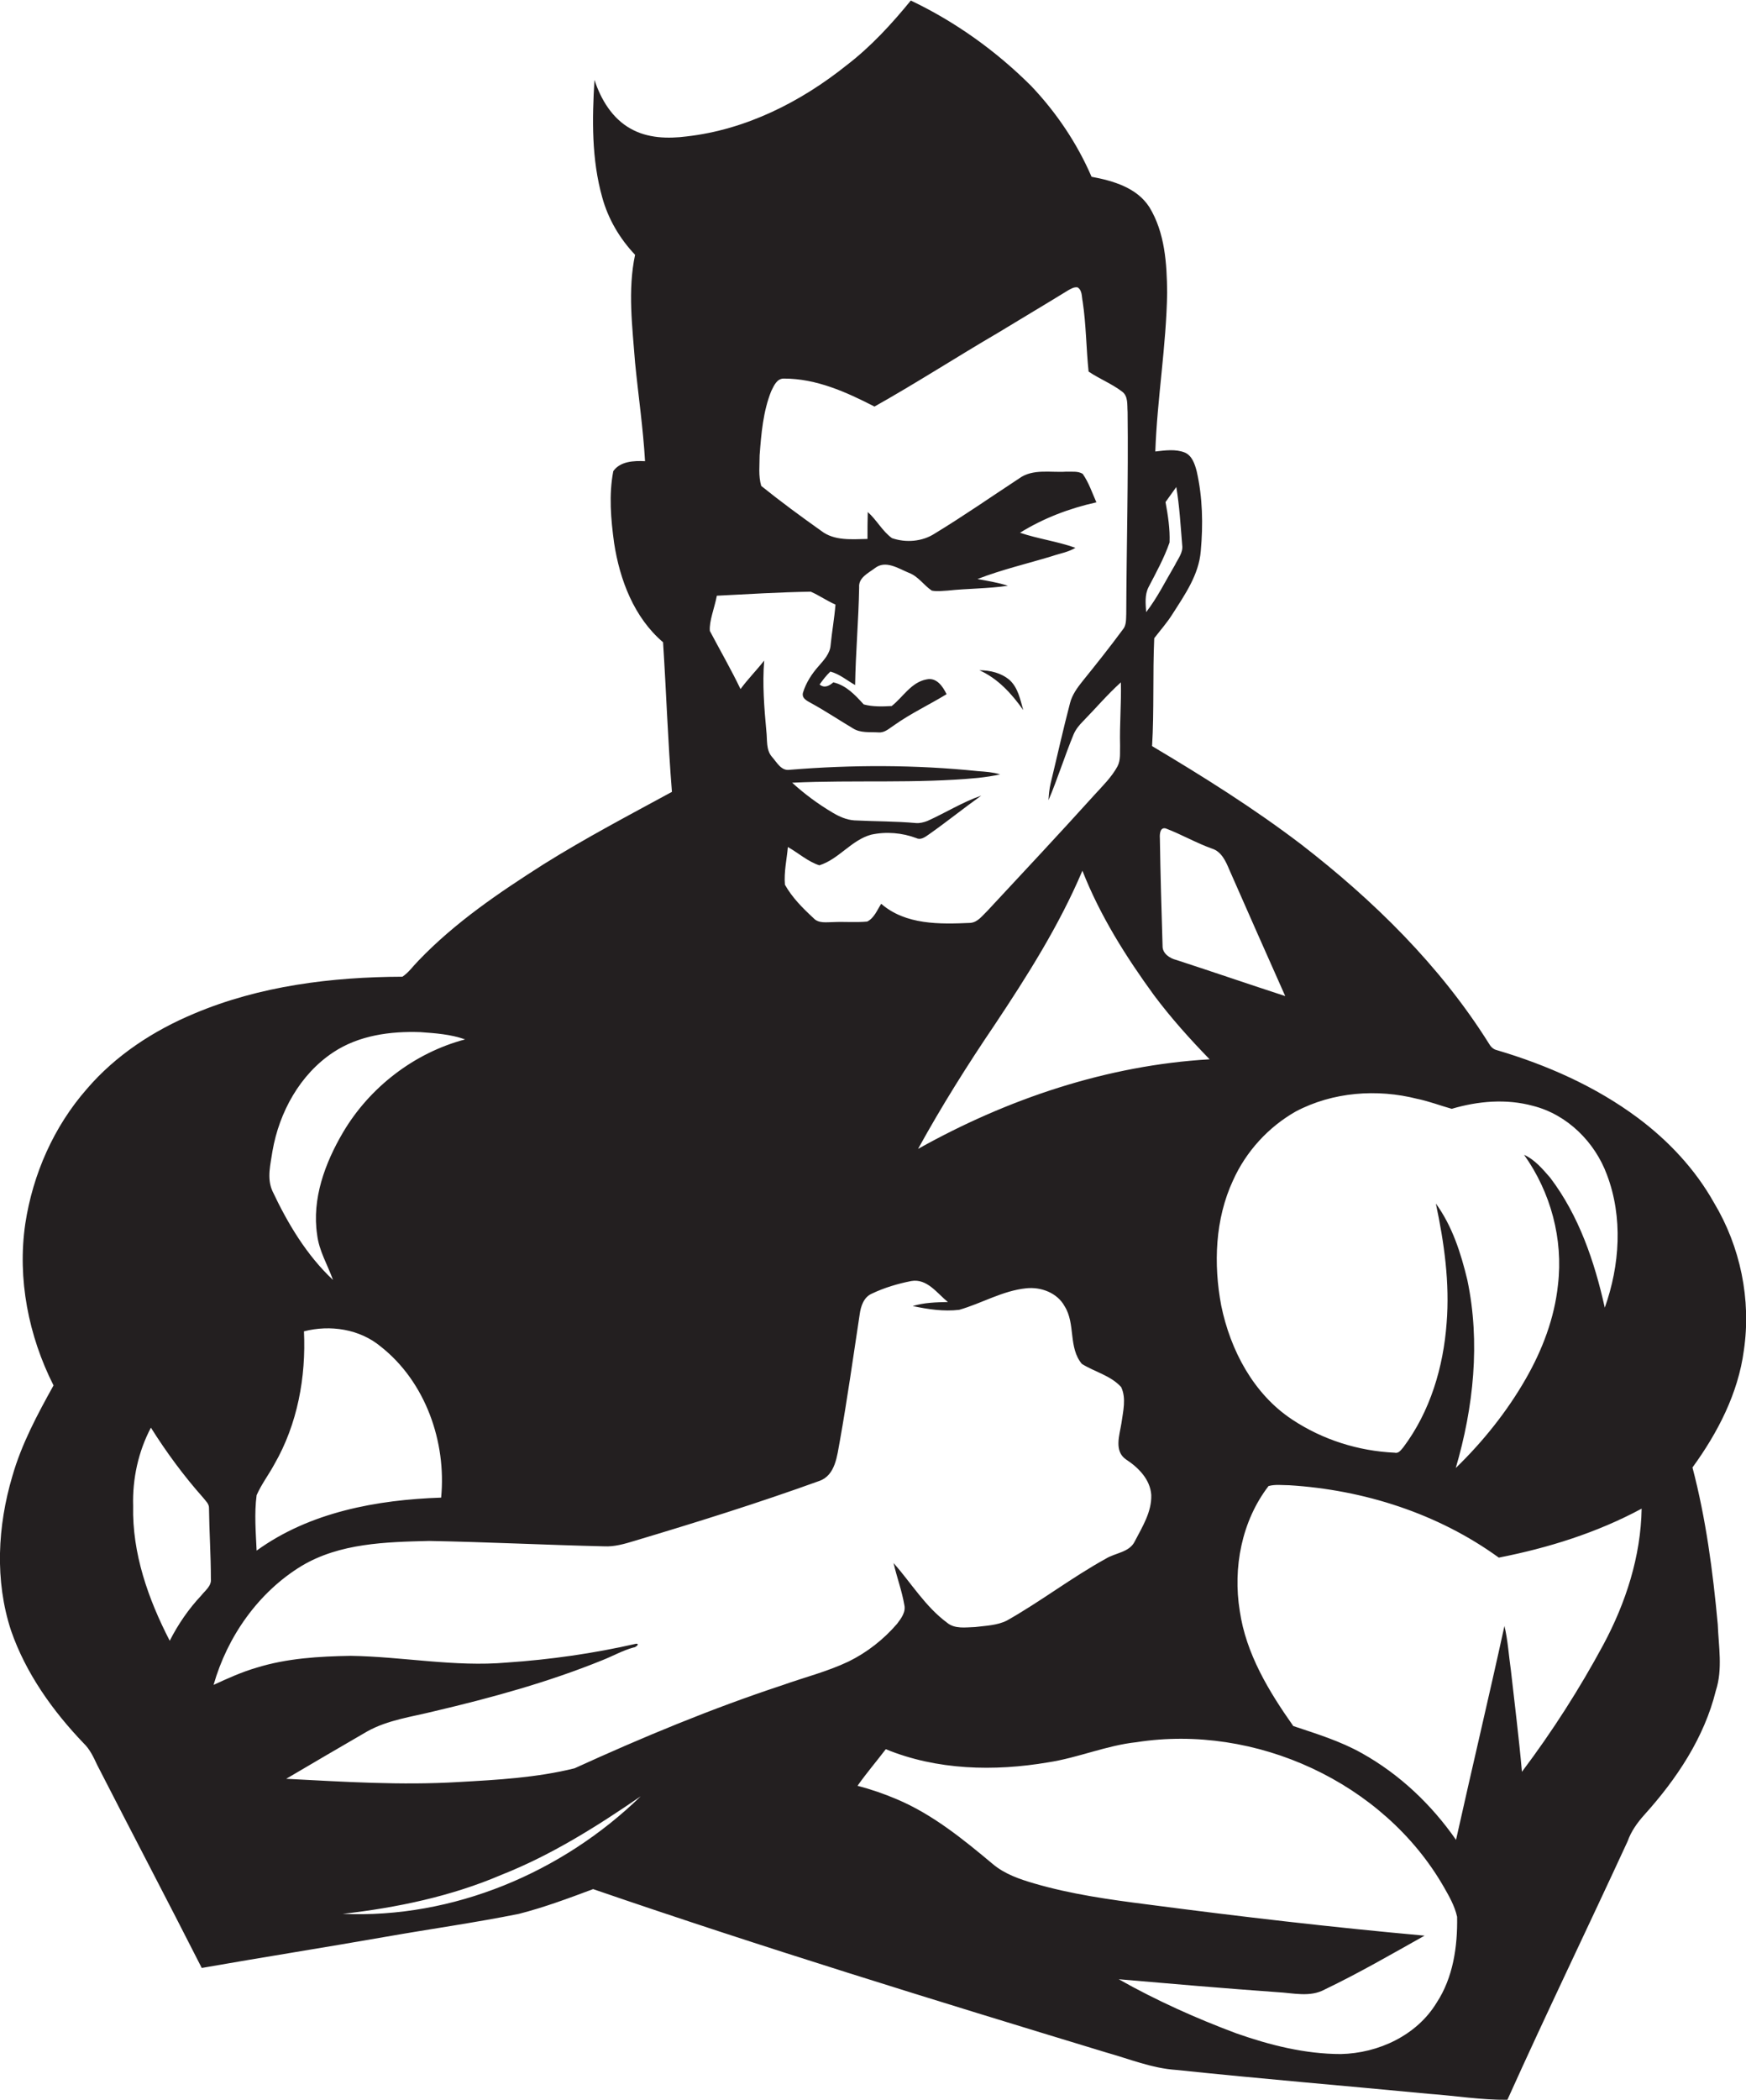
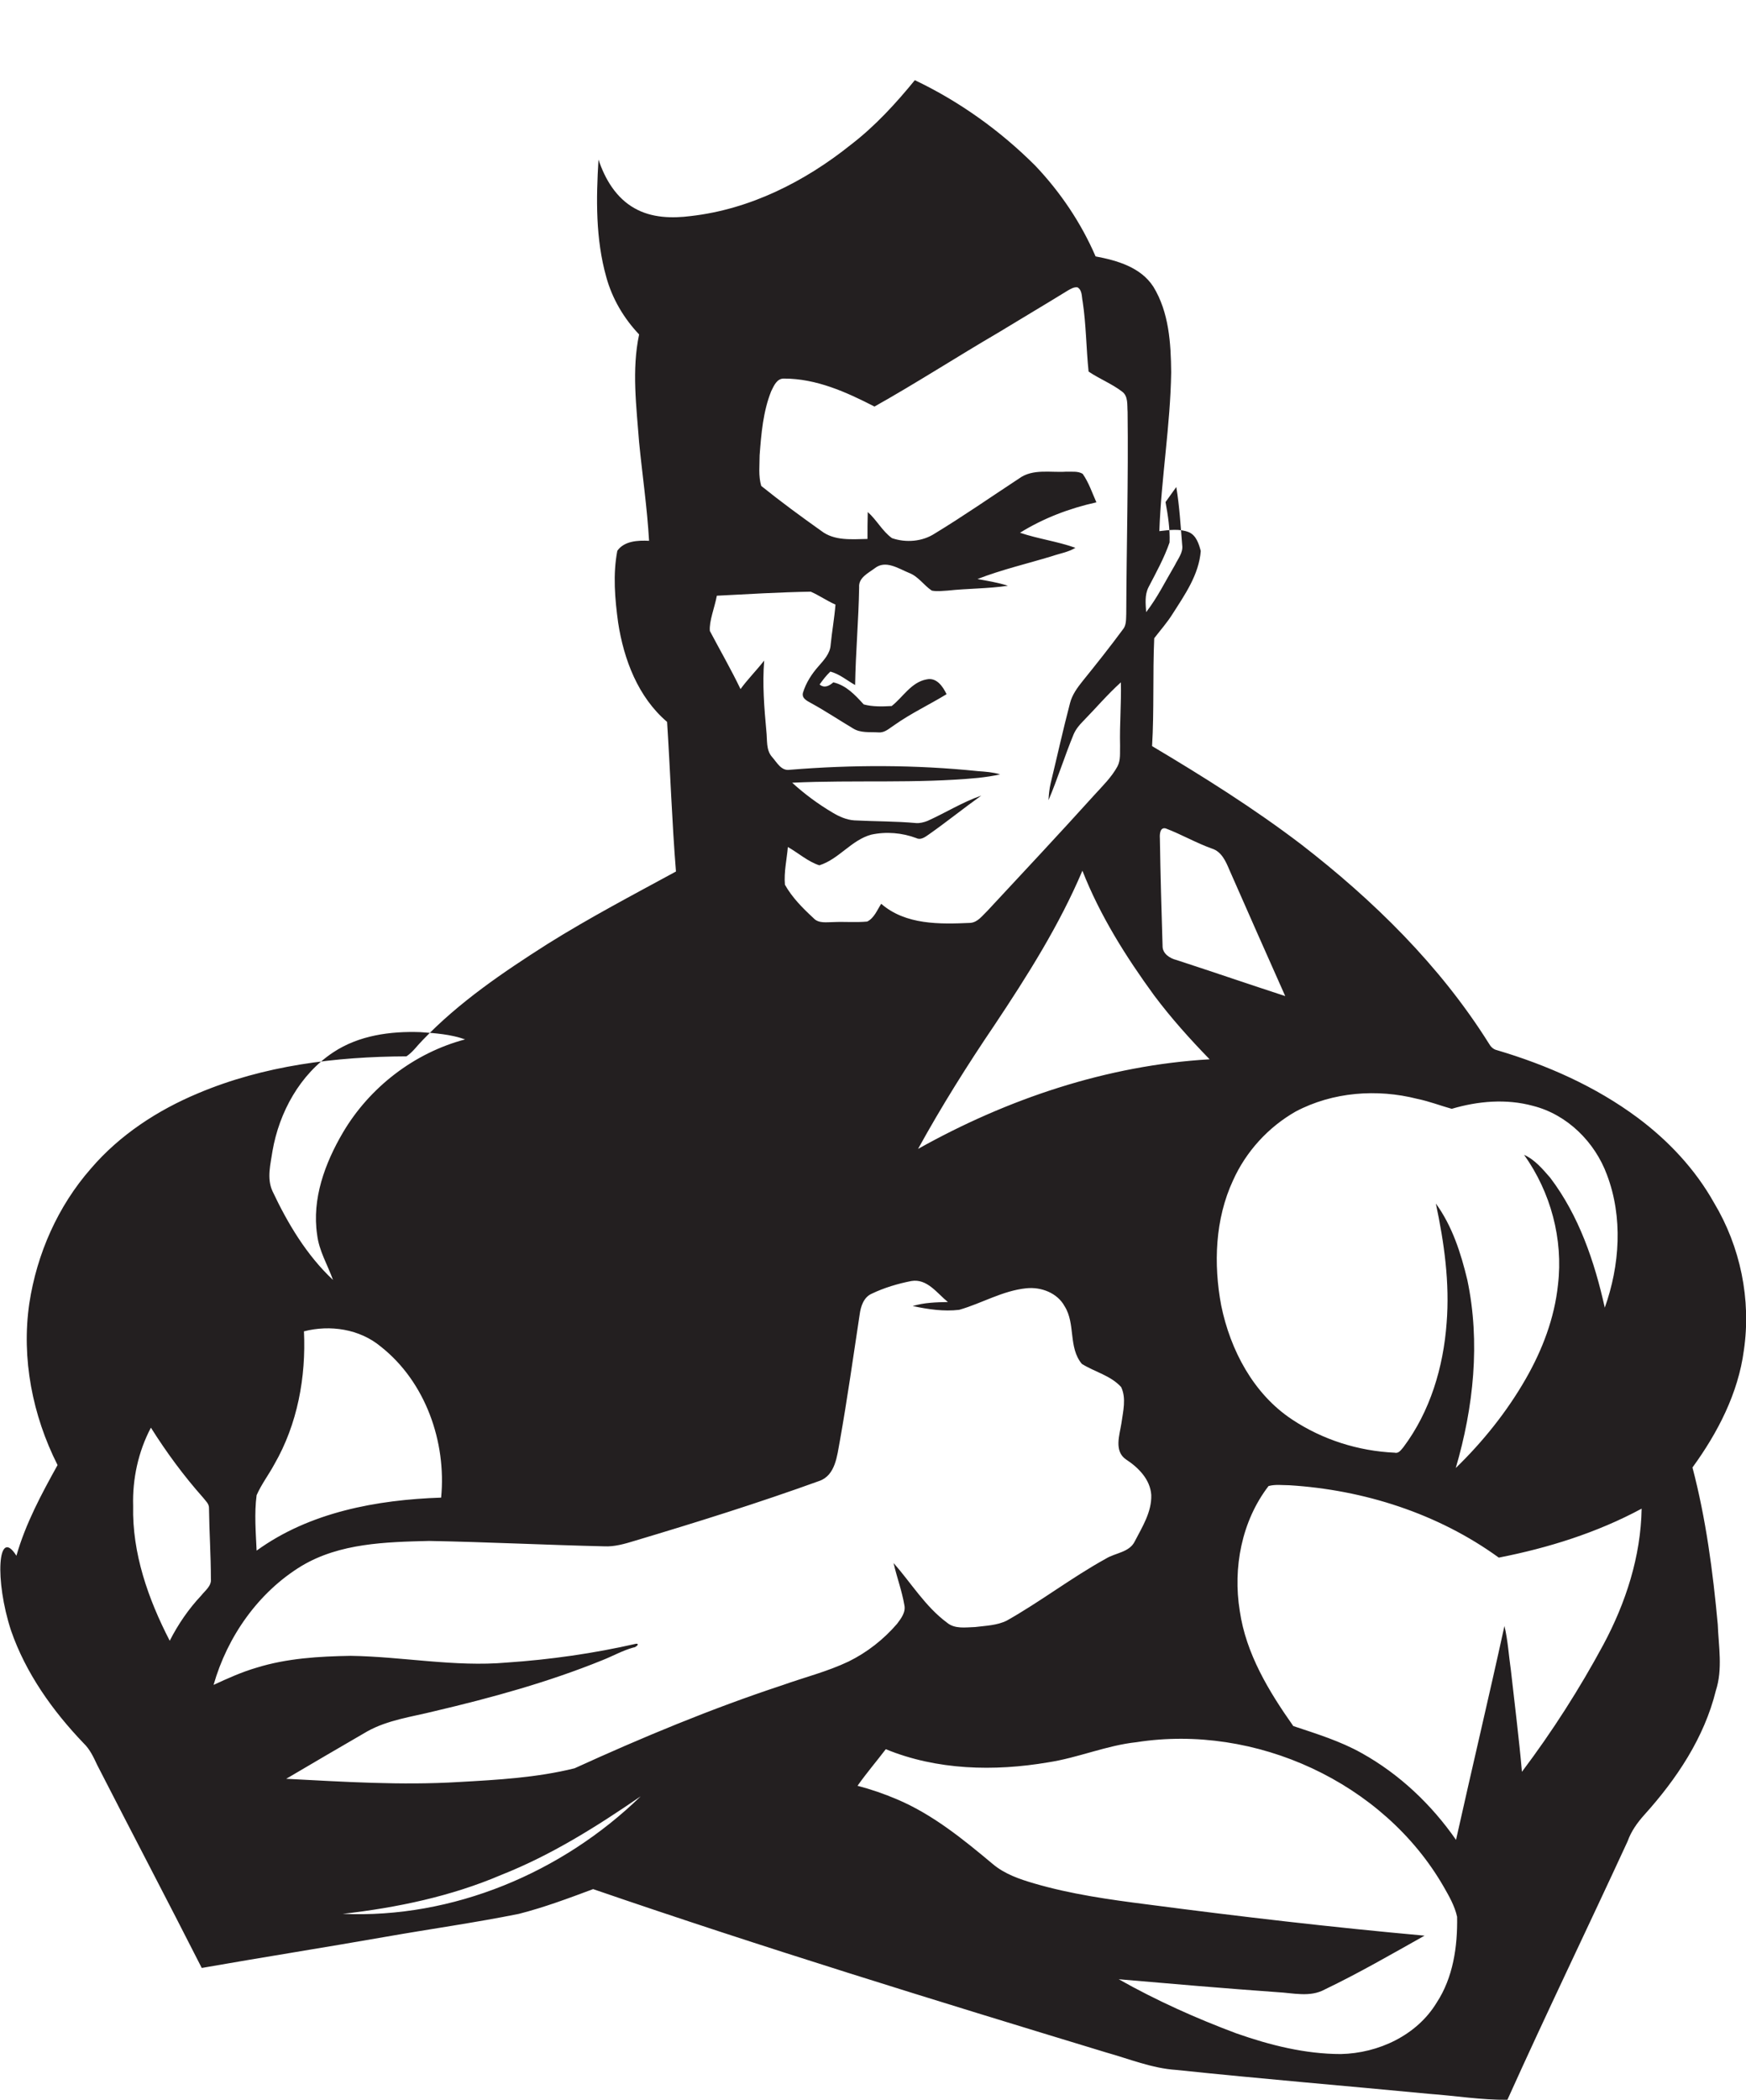
<svg xmlns="http://www.w3.org/2000/svg" version="1.1" id="Layer_1" x="0px" y="0px" viewBox="0 0 649.1 780.4" enable-background="new 0 0 649.1 780.4" xml:space="preserve">
  <g>
-     <path fill="#231F20" d="M637.2,447c-7-12.5-17-23.1-28.4-31.6c-15.6-11.6-33.7-19.6-52.3-25.1c-1.4-0.3-2.4-1.4-3-2.5   c-18.2-29-42.9-53.2-69.8-74c-17.6-13.4-36.4-25.2-55.4-36.5c0.8-13.3,0.2-26.7,0.8-40.1c2.3-3,4.8-5.8,6.8-9   c4.6-7.2,9.8-14.6,10.5-23.4c0.9-9.9,0.7-19.9-1.5-29.6c-0.7-2.7-1.7-5.8-4.4-7c-3.5-1.4-7.4-0.8-11-0.4c0.7-19.7,4.1-39.3,4.4-59   c-0.1-10.8-0.8-22.3-6.6-31.8c-4.7-7.3-13.5-9.8-21.5-11.3c-5.4-12.5-13.1-23.9-22.4-33.7c-13-13-28.2-23.9-44.8-31.8   c-7.1,8.7-14.8,17.1-23.8,24c-17.1,13.7-37.5,24-59.5,26.5c-7,0.9-14.6,0.7-20.9-2.9c-6.8-3.8-11-10.8-13.4-18.1   c-0.9,14.6-1.1,29.5,2.9,43.7c2.2,8,6.5,15.3,12.2,21.3c-2.8,13.2-1,26.8,0,40.1c1.2,12.2,3,24.4,3.7,36.6c-4.1-0.2-9.2,0-11.8,3.7   c-1.7,8.8-0.9,17.9,0.3,26.7c2.1,13.7,7.4,27.7,18.2,36.9c1.2,18.5,1.8,37.1,3.3,55.6c-16,8.7-32.2,17.2-47.7,26.9   c-16.5,10.5-32.9,21.6-46.5,35.8c-2,2-3.6,4.4-6,6c-26.3,0.1-53,3.4-77.4,13.7c-15.1,6.3-29.2,15.5-39.9,28   c-12.3,14-20.1,31.7-22.9,50.1c-3,20.5,1.2,41.7,10.5,60.1c-6,10.8-11.9,21.8-15.3,33.7C-0.9,567.1-2,587.4,4.1,606   c5.5,15.9,15.5,29.9,27,41.9c2.3,2.2,3.7,5.2,5,8c12.9,25.2,26.1,50.3,38.9,75.5c22.8-4,45.7-7.6,68.5-11.6   c16.5-2.9,33-5.2,49.4-8.5c9.4-2.4,18.5-5.8,27.6-9.2c63.1,21.7,126.9,41.3,190.7,60.7c8.6,2.4,17,5.9,26.1,6.5   c31.4,3.3,62.8,5.9,94.1,8.9c9.7,0.7,19.3,2.3,29,2.2c14.5-32.2,29.9-64,44.7-96.1c1.3-3.7,3.6-6.9,6.2-9.8   c12-13.3,22.3-28.7,26.6-46.2c2.6-8,1-16.5,0.7-24.6c-1.8-19.6-4.4-39.3-9.4-58.3c9.4-12.9,17-27.6,19.1-43.5   C651.1,483,647,463.3,637.2,447z M526.9,408.4c4.4,0.9,8.5,2.5,12.8,3.7c9.8-2.9,20.3-3.8,30.2-1.1c12.7,3.2,23,13.4,27.5,25.6   c6,15.8,4.8,33.7-0.8,49.4c-3.8-17.1-9.6-34.2-20.3-48.3c-2.8-3.2-5.7-6.7-9.7-8.5c9.9,13.9,14.6,31.3,12.6,48.3   c-1.3,12.4-5.8,24.2-12,35c-7,12.2-15.9,23.3-26,33.1c6.6-22.5,9.2-46.7,4.3-69.9c-2.4-10-5.6-20-11.7-28.4   c3.1,14.6,5.2,29.5,4,44.4c-1.2,16.4-6.1,32.9-16.1,46.2c-0.8,0.9-1.7,2.4-3.2,2c-13.5-0.6-26.8-4.8-38.1-12.3   c-14.4-9.5-23-25.8-26.4-42.4c-2.9-15.4-2.3-32.1,4.4-46.5c4.8-10.7,13.1-19.8,23.3-25.6C495.5,405.8,512,404.6,526.9,408.4z    M433.4,307.9c5.8,2.2,11.3,5.4,17.2,7.5c3.5,1.1,5.1,4.7,6.4,7.8c6.9,15.7,13.8,31.3,20.8,47c-13.5-4.4-26.9-9-40.4-13.4   c-2.5-0.6-5.3-2.4-5.2-5.3c-0.4-13.3-0.8-26.6-1-40C431.1,310.2,431.2,307.3,433.4,307.9z M427,218.2c2.8-5.4,5.8-10.8,7.8-16.6   c0.2-5-0.6-10.1-1.5-15c1.3-1.9,2.7-3.7,4-5.6c1.2,7.1,1.6,14.4,2.2,21.6c0.4,2.8-1.6,5.1-2.7,7.4c-3.5,5.9-6.5,12.1-10.7,17.5   C425.9,224.4,425.5,221.1,427,218.2z M429.1,370c6.3,8.4,13.3,16.2,20.6,23.7c-38.1,2.2-75.2,14.7-108.4,33.3   c8.7-15.8,18.3-31.1,28.4-46c12.2-18.3,24.1-37.1,32.7-57.4C409,340.4,418.6,355.6,429.1,370z M266.5,221.4   c11.6-0.6,23.3-1.3,34.9-1.5c3.2,1.4,6,3.4,9.2,4.8c-0.4,5-1.3,10-1.8,15c-0.2,3.2-2.5,5.6-4.4,7.8c-2.6,2.9-4.8,6.3-5.9,10   c-0.5,2.1,1.6,3,3,3.8c5.3,2.9,10.4,6.3,15.6,9.4c2.8,1.8,6.3,1.3,9.5,1.5c2.4,0.2,4.1-1.6,6-2.8c6.1-4.3,12.9-7.5,19.3-11.4   c-1.4-2.9-3.7-6.3-7.4-5.5c-5.7,1-8.8,6.6-13,9.9c-3.5,0.2-7.1,0.3-10.4-0.6c-3.2-3.5-6.5-7.1-11.3-8.2c-1.5,1.3-3.3,2.3-5.1,0.8   c1.2-1.7,2.5-3.4,4-4.8c3.4,0.9,6.2,3.3,9.2,5c0.2-12.1,1.3-24.2,1.5-36.3c-0.3-3.6,3.4-5.3,5.8-7.1c4-3.2,8.8,0.1,12.7,1.7   c3.5,1.3,5.5,4.6,8.5,6.6c2,0.4,4,0.1,5.9,0c7.4-0.8,15-0.7,22.4-1.8c-3.7-1.2-7.5-1.8-11.3-2.5c9-3.5,18.5-5.7,27.7-8.5   c2.9-1,6.1-1.5,8.7-3.1c-6.7-2.4-13.8-3.3-20.6-5.6c8.7-5.4,18.4-9.1,28.4-11.3c-1.6-3.6-2.8-7.3-5.1-10.6   c-1.8-1.1-4.1-0.7-6.1-0.8c-5.8,0.4-12.4-1.2-17.5,2.5c-10.5,6.9-20.7,14-31.4,20.5c-4.6,3-10.7,3.5-15.9,1.7   c-3.6-2.6-5.7-6.8-9-9.7c-0.1,3.3-0.1,6.7-0.1,10c-5.8,0.1-12.3,0.8-17.2-3c-7.6-5.4-15.1-10.9-22.3-16.7   c-1.1-3.7-0.6-7.6-0.6-11.4c0.6-8,1.3-16.3,4.3-23.8c1-2,2.1-4.8,4.8-4.7c12,0,23.1,5,33.6,10.4c15.5-8.7,30.5-18.4,45.9-27.4   c8.7-5.3,17.5-10.5,26.1-15.8c1.1-0.6,2.2-1.3,3.5-1.1c1.8,1.1,1.5,3.5,1.9,5.3c1.3,8.6,1.3,17.4,2.2,26c4,2.7,8.6,4.5,12.4,7.4   c2.4,1.7,1.9,5,2.1,7.6c0.3,25-0.4,50-0.5,75c-0.1,2,0.1,4.3-1.3,5.9c-4.8,6.5-9.8,12.8-14.9,19.1c-2,2.5-3.9,5.1-4.7,8.2   c-2.6,9.9-4.8,19.9-7.2,29.8c-0.5,2.1-0.7,4.2-0.8,6.3c3.4-8,6-16.4,9.3-24.4c0.8-1.9,2.1-3.5,3.5-4.9c4.7-4.8,9.1-10,14.1-14.5   c0.2,7.9-0.5,15.7-0.3,23.5c-0.1,2.6,0.3,5.4-1,7.8c-2.2,4-5.5,7.2-8.5,10.5c-13.1,14.5-26.5,28.8-39.8,43.1   c-1.9,1.8-3.6,4.3-6.4,4.5c-11.3,0.5-24,0.8-33.1-7.1c-1.5,2.3-2.6,5.3-5.2,6.6c-4.2,0.4-8.4,0-12.6,0.2c-2.5,0-5.5,0.6-7.4-1.5   c-4-3.7-7.9-7.6-10.6-12.4c-0.4-4.7,0.7-9.4,1.1-14c3.9,2.2,7.4,5.4,11.7,6.8c7.3-2.3,11.9-9.4,19.3-11.4   c5.6-1.2,11.5-0.7,16.8,1.3c1.6,0.8,3.2-0.4,4.5-1.3c6.7-4.7,13-9.8,19.6-14.5c-7,2.4-13.3,6.4-20,9.4c-1.3,0.5-2.8,0.9-4.2,0.8   c-7.6-0.7-15.3-0.6-23-1c-2.9-0.2-5.6-1.4-8.1-2.9c-5.4-3.2-10.4-6.9-15-11.1c23.1-1.1,46.2,0.4,69.2-1.8c2.7-0.3,5.5-0.7,8.1-1.3   c-2.6-0.8-5.4-1-8.2-1.2c-23.3-2.4-46.8-2.4-70-0.5c-3.2,0.5-4.8-2.8-6.6-4.8c-2.3-2.6-1.7-6.4-2.1-9.6c-0.8-8.7-1.5-17.5-0.8-26.2   c-2.8,3.6-6.1,6.9-8.8,10.6c-3.5-7.3-7.6-14.4-11.4-21.6C263.6,230.8,265.6,226.1,266.5,221.4z M101.3,427.8   c2.5-14.4,10.2-28.5,22.6-36.7c9.5-6.3,21.2-7.9,32.4-7.5c5.6,0.4,11.3,0.8,16.6,2.7c-18.9,5-35.5,17.8-45.4,34.6   c-6.7,11.4-11.6,24.7-9.6,38c0.7,6,3.9,11.2,5.9,16.8c-9.8-9.2-16.8-20.9-22.5-33C99.1,437.9,100.6,432.6,101.3,427.8z M95.4,555.7   c1.8-4.1,4.5-7.6,6.6-11.5c8.6-14.9,11.8-32.4,11-49.4c9.7-2.5,20.7-0.9,28.6,5.7c16.6,13.1,24.4,35.4,22.4,56.1   c-23.9,0.8-48.9,5.4-68.6,19.7C95.1,569.5,94.5,562.5,95.4,555.7z M74.8,593c-4.7,5-8.6,10.7-11.7,16.8c-8-15.5-14-32.5-13.6-50.1   c-0.3-10,1.9-20.2,6.6-29.1c5.8,9.2,12.2,17.9,19.4,26c0.9,1.2,2.3,2.3,2.2,4c0.1,8.7,0.7,17.4,0.7,26.2   C78.7,589.4,76.3,591.1,74.8,593z M127.4,711.3c20.2-2.3,40.3-6.5,59-14.5c18.5-7.3,35.5-18,51.8-29.2   C209,696,168.4,713.1,127.4,711.3z M290.9,626.3c-26.4,8.7-52.1,19.4-77.3,30.9c-14.1,3.5-28.7,4.3-43.1,5.1   c-21.4,1.3-42.8-0.1-64.1-1.2c10-5.9,20.1-11.8,30.1-17.6c7.7-4.3,16.5-5.4,24.9-7.5c21.3-5,42.4-10.8,62.6-19   c3.8-1.5,7.5-3.6,11.5-4.7c0.6,0.1,2.6-1.4,1-1.4c-15.8,3.6-31.9,5.9-48.1,7c-19.4,1.7-38.6-2.2-58-2.5c-11.8,0.2-23.7,0.9-35,4.4   c-5.5,1.6-10.8,4-16,6.4c5.1-17.9,16.6-34.4,32.7-44.2c14.2-8.5,31.3-8.9,47.4-9.3c21.7,0.4,43.4,1.5,65.1,2   c3.8,0.2,7.6-0.9,11.2-2c23.1-6.9,46.1-14.1,68.8-22.3c6-2.1,6.6-9.4,7.6-14.7c2.8-15.7,5-31.4,7.4-47.2c0.4-3,1.5-6.4,4.5-7.7   c4.6-2.2,9.6-3.7,14.7-4.7c5.9-1,9.6,4.6,13.6,7.8c-4.4,0.1-8.8,0.2-13.1,1.5c5.7,1.2,11.6,2.1,17.3,1.4c8.4-2.4,16.1-7.1,24.9-8   c5.5-0.6,11.6,1.7,14.3,6.7c4.1,6.5,1.3,15.3,6.4,21.4c4.8,3,10.7,4.3,14.6,8.6c2,4.2,0.7,9.1,0.1,13.5c-0.7,4.4-2.8,10.3,1.7,13.4   c4.6,3,9,7.4,9.4,13.2c0.2,6.3-3.3,11.8-6.1,17.2c-2,4.2-7.3,4.3-10.8,6.5c-12.7,7-24.2,15.9-36.8,23c-3.6,1.8-7.8,1.9-11.8,2.4   c-3.5,0.1-7.5,0.8-10.4-1.6c-8.1-6-13.3-14.7-19.9-22.2c1.2,5.3,3.1,10.3,4,15.6c0.6,2.7-1.2,5-2.7,7c-5,5.8-11.1,10.6-18,14   C307.5,621.3,299,623.4,290.9,626.3z M534.1,744.3c-7.4,12.2-21.7,18.8-35.6,19.1c-13.3,0-26.4-3.3-38.9-7.7   c-15-5.6-29.7-12.2-43.7-20.1c19.7,1.7,39.3,3.4,59,4.8c5.9,0.3,12.1,2,17.6-1c12.7-6.1,24.8-13.1,37.1-20   c-34.4-3.1-68.7-7.1-103-11.6c-14.2-1.8-28.4-3.8-42.1-7.8c-5.5-1.6-11-3.5-15.4-7.2c-11-9.2-22.4-18.5-35.7-24.1   c-4.7-2-9.6-3.7-14.6-5c3.3-4.7,7-9,10.5-13.6c19,7.8,40.3,8.3,60.3,4.9c11.2-1.7,21.7-6.3,32.9-7.5c44.1-6.9,91.8,14.8,114.2,53.7   c2,3.5,4.1,7.1,5,11.2C541.9,723.5,540.2,735,534.1,744.3z M596.1,611.2c-8.9,16.5-19,32.3-30.3,47.3c-1.1-12.6-2.7-25.1-4.1-37.7   c-0.8-5.5-1.1-11-2.4-16.5c-5.8,26.5-12.1,53-18,79.5c-9.1-13.1-21-24.4-35-32.2c-8-4.5-16.8-7.2-25.5-10.1   c-9.1-12.9-17.6-26.9-19.9-42.8c-2.6-16,0.7-33.4,10.7-46.4c2.5-0.7,5.2-0.3,7.7-0.3c27.7,1.7,55.3,10.5,77.9,26.9   c18.4-3.6,36.6-9.3,53.1-18.2C610,578.5,604.4,595.7,596.1,611.2z" />
-     <path fill="#231F20" d="M380.4,263.9c-1.1-3.9-1.9-8.2-5-11.1c-3.1-2.7-7.3-3.7-11.3-3.7C371,252.2,376.1,257.8,380.4,263.9z" />
+     <path fill="#231F20" d="M637.2,447c-7-12.5-17-23.1-28.4-31.6c-15.6-11.6-33.7-19.6-52.3-25.1c-1.4-0.3-2.4-1.4-3-2.5   c-18.2-29-42.9-53.2-69.8-74c-17.6-13.4-36.4-25.2-55.4-36.5c0.8-13.3,0.2-26.7,0.8-40.1c2.3-3,4.8-5.8,6.8-9   c4.6-7.2,9.8-14.6,10.5-23.4c-0.7-2.7-1.7-5.8-4.4-7c-3.5-1.4-7.4-0.8-11-0.4c0.7-19.7,4.1-39.3,4.4-59   c-0.1-10.8-0.8-22.3-6.6-31.8c-4.7-7.3-13.5-9.8-21.5-11.3c-5.4-12.5-13.1-23.9-22.4-33.7c-13-13-28.2-23.9-44.8-31.8   c-7.1,8.7-14.8,17.1-23.8,24c-17.1,13.7-37.5,24-59.5,26.5c-7,0.9-14.6,0.7-20.9-2.9c-6.8-3.8-11-10.8-13.4-18.1   c-0.9,14.6-1.1,29.5,2.9,43.7c2.2,8,6.5,15.3,12.2,21.3c-2.8,13.2-1,26.8,0,40.1c1.2,12.2,3,24.4,3.7,36.6c-4.1-0.2-9.2,0-11.8,3.7   c-1.7,8.8-0.9,17.9,0.3,26.7c2.1,13.7,7.4,27.7,18.2,36.9c1.2,18.5,1.8,37.1,3.3,55.6c-16,8.7-32.2,17.2-47.7,26.9   c-16.5,10.5-32.9,21.6-46.5,35.8c-2,2-3.6,4.4-6,6c-26.3,0.1-53,3.4-77.4,13.7c-15.1,6.3-29.2,15.5-39.9,28   c-12.3,14-20.1,31.7-22.9,50.1c-3,20.5,1.2,41.7,10.5,60.1c-6,10.8-11.9,21.8-15.3,33.7C-0.9,567.1-2,587.4,4.1,606   c5.5,15.9,15.5,29.9,27,41.9c2.3,2.2,3.7,5.2,5,8c12.9,25.2,26.1,50.3,38.9,75.5c22.8-4,45.7-7.6,68.5-11.6   c16.5-2.9,33-5.2,49.4-8.5c9.4-2.4,18.5-5.8,27.6-9.2c63.1,21.7,126.9,41.3,190.7,60.7c8.6,2.4,17,5.9,26.1,6.5   c31.4,3.3,62.8,5.9,94.1,8.9c9.7,0.7,19.3,2.3,29,2.2c14.5-32.2,29.9-64,44.7-96.1c1.3-3.7,3.6-6.9,6.2-9.8   c12-13.3,22.3-28.7,26.6-46.2c2.6-8,1-16.5,0.7-24.6c-1.8-19.6-4.4-39.3-9.4-58.3c9.4-12.9,17-27.6,19.1-43.5   C651.1,483,647,463.3,637.2,447z M526.9,408.4c4.4,0.9,8.5,2.5,12.8,3.7c9.8-2.9,20.3-3.8,30.2-1.1c12.7,3.2,23,13.4,27.5,25.6   c6,15.8,4.8,33.7-0.8,49.4c-3.8-17.1-9.6-34.2-20.3-48.3c-2.8-3.2-5.7-6.7-9.7-8.5c9.9,13.9,14.6,31.3,12.6,48.3   c-1.3,12.4-5.8,24.2-12,35c-7,12.2-15.9,23.3-26,33.1c6.6-22.5,9.2-46.7,4.3-69.9c-2.4-10-5.6-20-11.7-28.4   c3.1,14.6,5.2,29.5,4,44.4c-1.2,16.4-6.1,32.9-16.1,46.2c-0.8,0.9-1.7,2.4-3.2,2c-13.5-0.6-26.8-4.8-38.1-12.3   c-14.4-9.5-23-25.8-26.4-42.4c-2.9-15.4-2.3-32.1,4.4-46.5c4.8-10.7,13.1-19.8,23.3-25.6C495.5,405.8,512,404.6,526.9,408.4z    M433.4,307.9c5.8,2.2,11.3,5.4,17.2,7.5c3.5,1.1,5.1,4.7,6.4,7.8c6.9,15.7,13.8,31.3,20.8,47c-13.5-4.4-26.9-9-40.4-13.4   c-2.5-0.6-5.3-2.4-5.2-5.3c-0.4-13.3-0.8-26.6-1-40C431.1,310.2,431.2,307.3,433.4,307.9z M427,218.2c2.8-5.4,5.8-10.8,7.8-16.6   c0.2-5-0.6-10.1-1.5-15c1.3-1.9,2.7-3.7,4-5.6c1.2,7.1,1.6,14.4,2.2,21.6c0.4,2.8-1.6,5.1-2.7,7.4c-3.5,5.9-6.5,12.1-10.7,17.5   C425.9,224.4,425.5,221.1,427,218.2z M429.1,370c6.3,8.4,13.3,16.2,20.6,23.7c-38.1,2.2-75.2,14.7-108.4,33.3   c8.7-15.8,18.3-31.1,28.4-46c12.2-18.3,24.1-37.1,32.7-57.4C409,340.4,418.6,355.6,429.1,370z M266.5,221.4   c11.6-0.6,23.3-1.3,34.9-1.5c3.2,1.4,6,3.4,9.2,4.8c-0.4,5-1.3,10-1.8,15c-0.2,3.2-2.5,5.6-4.4,7.8c-2.6,2.9-4.8,6.3-5.9,10   c-0.5,2.1,1.6,3,3,3.8c5.3,2.9,10.4,6.3,15.6,9.4c2.8,1.8,6.3,1.3,9.5,1.5c2.4,0.2,4.1-1.6,6-2.8c6.1-4.3,12.9-7.5,19.3-11.4   c-1.4-2.9-3.7-6.3-7.4-5.5c-5.7,1-8.8,6.6-13,9.9c-3.5,0.2-7.1,0.3-10.4-0.6c-3.2-3.5-6.5-7.1-11.3-8.2c-1.5,1.3-3.3,2.3-5.1,0.8   c1.2-1.7,2.5-3.4,4-4.8c3.4,0.9,6.2,3.3,9.2,5c0.2-12.1,1.3-24.2,1.5-36.3c-0.3-3.6,3.4-5.3,5.8-7.1c4-3.2,8.8,0.1,12.7,1.7   c3.5,1.3,5.5,4.6,8.5,6.6c2,0.4,4,0.1,5.9,0c7.4-0.8,15-0.7,22.4-1.8c-3.7-1.2-7.5-1.8-11.3-2.5c9-3.5,18.5-5.7,27.7-8.5   c2.9-1,6.1-1.5,8.7-3.1c-6.7-2.4-13.8-3.3-20.6-5.6c8.7-5.4,18.4-9.1,28.4-11.3c-1.6-3.6-2.8-7.3-5.1-10.6   c-1.8-1.1-4.1-0.7-6.1-0.8c-5.8,0.4-12.4-1.2-17.5,2.5c-10.5,6.9-20.7,14-31.4,20.5c-4.6,3-10.7,3.5-15.9,1.7   c-3.6-2.6-5.7-6.8-9-9.7c-0.1,3.3-0.1,6.7-0.1,10c-5.8,0.1-12.3,0.8-17.2-3c-7.6-5.4-15.1-10.9-22.3-16.7   c-1.1-3.7-0.6-7.6-0.6-11.4c0.6-8,1.3-16.3,4.3-23.8c1-2,2.1-4.8,4.8-4.7c12,0,23.1,5,33.6,10.4c15.5-8.7,30.5-18.4,45.9-27.4   c8.7-5.3,17.5-10.5,26.1-15.8c1.1-0.6,2.2-1.3,3.5-1.1c1.8,1.1,1.5,3.5,1.9,5.3c1.3,8.6,1.3,17.4,2.2,26c4,2.7,8.6,4.5,12.4,7.4   c2.4,1.7,1.9,5,2.1,7.6c0.3,25-0.4,50-0.5,75c-0.1,2,0.1,4.3-1.3,5.9c-4.8,6.5-9.8,12.8-14.9,19.1c-2,2.5-3.9,5.1-4.7,8.2   c-2.6,9.9-4.8,19.9-7.2,29.8c-0.5,2.1-0.7,4.2-0.8,6.3c3.4-8,6-16.4,9.3-24.4c0.8-1.9,2.1-3.5,3.5-4.9c4.7-4.8,9.1-10,14.1-14.5   c0.2,7.9-0.5,15.7-0.3,23.5c-0.1,2.6,0.3,5.4-1,7.8c-2.2,4-5.5,7.2-8.5,10.5c-13.1,14.5-26.5,28.8-39.8,43.1   c-1.9,1.8-3.6,4.3-6.4,4.5c-11.3,0.5-24,0.8-33.1-7.1c-1.5,2.3-2.6,5.3-5.2,6.6c-4.2,0.4-8.4,0-12.6,0.2c-2.5,0-5.5,0.6-7.4-1.5   c-4-3.7-7.9-7.6-10.6-12.4c-0.4-4.7,0.7-9.4,1.1-14c3.9,2.2,7.4,5.4,11.7,6.8c7.3-2.3,11.9-9.4,19.3-11.4   c5.6-1.2,11.5-0.7,16.8,1.3c1.6,0.8,3.2-0.4,4.5-1.3c6.7-4.7,13-9.8,19.6-14.5c-7,2.4-13.3,6.4-20,9.4c-1.3,0.5-2.8,0.9-4.2,0.8   c-7.6-0.7-15.3-0.6-23-1c-2.9-0.2-5.6-1.4-8.1-2.9c-5.4-3.2-10.4-6.9-15-11.1c23.1-1.1,46.2,0.4,69.2-1.8c2.7-0.3,5.5-0.7,8.1-1.3   c-2.6-0.8-5.4-1-8.2-1.2c-23.3-2.4-46.8-2.4-70-0.5c-3.2,0.5-4.8-2.8-6.6-4.8c-2.3-2.6-1.7-6.4-2.1-9.6c-0.8-8.7-1.5-17.5-0.8-26.2   c-2.8,3.6-6.1,6.9-8.8,10.6c-3.5-7.3-7.6-14.4-11.4-21.6C263.6,230.8,265.6,226.1,266.5,221.4z M101.3,427.8   c2.5-14.4,10.2-28.5,22.6-36.7c9.5-6.3,21.2-7.9,32.4-7.5c5.6,0.4,11.3,0.8,16.6,2.7c-18.9,5-35.5,17.8-45.4,34.6   c-6.7,11.4-11.6,24.7-9.6,38c0.7,6,3.9,11.2,5.9,16.8c-9.8-9.2-16.8-20.9-22.5-33C99.1,437.9,100.6,432.6,101.3,427.8z M95.4,555.7   c1.8-4.1,4.5-7.6,6.6-11.5c8.6-14.9,11.8-32.4,11-49.4c9.7-2.5,20.7-0.9,28.6,5.7c16.6,13.1,24.4,35.4,22.4,56.1   c-23.9,0.8-48.9,5.4-68.6,19.7C95.1,569.5,94.5,562.5,95.4,555.7z M74.8,593c-4.7,5-8.6,10.7-11.7,16.8c-8-15.5-14-32.5-13.6-50.1   c-0.3-10,1.9-20.2,6.6-29.1c5.8,9.2,12.2,17.9,19.4,26c0.9,1.2,2.3,2.3,2.2,4c0.1,8.7,0.7,17.4,0.7,26.2   C78.7,589.4,76.3,591.1,74.8,593z M127.4,711.3c20.2-2.3,40.3-6.5,59-14.5c18.5-7.3,35.5-18,51.8-29.2   C209,696,168.4,713.1,127.4,711.3z M290.9,626.3c-26.4,8.7-52.1,19.4-77.3,30.9c-14.1,3.5-28.7,4.3-43.1,5.1   c-21.4,1.3-42.8-0.1-64.1-1.2c10-5.9,20.1-11.8,30.1-17.6c7.7-4.3,16.5-5.4,24.9-7.5c21.3-5,42.4-10.8,62.6-19   c3.8-1.5,7.5-3.6,11.5-4.7c0.6,0.1,2.6-1.4,1-1.4c-15.8,3.6-31.9,5.9-48.1,7c-19.4,1.7-38.6-2.2-58-2.5c-11.8,0.2-23.7,0.9-35,4.4   c-5.5,1.6-10.8,4-16,6.4c5.1-17.9,16.6-34.4,32.7-44.2c14.2-8.5,31.3-8.9,47.4-9.3c21.7,0.4,43.4,1.5,65.1,2   c3.8,0.2,7.6-0.9,11.2-2c23.1-6.9,46.1-14.1,68.8-22.3c6-2.1,6.6-9.4,7.6-14.7c2.8-15.7,5-31.4,7.4-47.2c0.4-3,1.5-6.4,4.5-7.7   c4.6-2.2,9.6-3.7,14.7-4.7c5.9-1,9.6,4.6,13.6,7.8c-4.4,0.1-8.8,0.2-13.1,1.5c5.7,1.2,11.6,2.1,17.3,1.4c8.4-2.4,16.1-7.1,24.9-8   c5.5-0.6,11.6,1.7,14.3,6.7c4.1,6.5,1.3,15.3,6.4,21.4c4.8,3,10.7,4.3,14.6,8.6c2,4.2,0.7,9.1,0.1,13.5c-0.7,4.4-2.8,10.3,1.7,13.4   c4.6,3,9,7.4,9.4,13.2c0.2,6.3-3.3,11.8-6.1,17.2c-2,4.2-7.3,4.3-10.8,6.5c-12.7,7-24.2,15.9-36.8,23c-3.6,1.8-7.8,1.9-11.8,2.4   c-3.5,0.1-7.5,0.8-10.4-1.6c-8.1-6-13.3-14.7-19.9-22.2c1.2,5.3,3.1,10.3,4,15.6c0.6,2.7-1.2,5-2.7,7c-5,5.8-11.1,10.6-18,14   C307.5,621.3,299,623.4,290.9,626.3z M534.1,744.3c-7.4,12.2-21.7,18.8-35.6,19.1c-13.3,0-26.4-3.3-38.9-7.7   c-15-5.6-29.7-12.2-43.7-20.1c19.7,1.7,39.3,3.4,59,4.8c5.9,0.3,12.1,2,17.6-1c12.7-6.1,24.8-13.1,37.1-20   c-34.4-3.1-68.7-7.1-103-11.6c-14.2-1.8-28.4-3.8-42.1-7.8c-5.5-1.6-11-3.5-15.4-7.2c-11-9.2-22.4-18.5-35.7-24.1   c-4.7-2-9.6-3.7-14.6-5c3.3-4.7,7-9,10.5-13.6c19,7.8,40.3,8.3,60.3,4.9c11.2-1.7,21.7-6.3,32.9-7.5c44.1-6.9,91.8,14.8,114.2,53.7   c2,3.5,4.1,7.1,5,11.2C541.9,723.5,540.2,735,534.1,744.3z M596.1,611.2c-8.9,16.5-19,32.3-30.3,47.3c-1.1-12.6-2.7-25.1-4.1-37.7   c-0.8-5.5-1.1-11-2.4-16.5c-5.8,26.5-12.1,53-18,79.5c-9.1-13.1-21-24.4-35-32.2c-8-4.5-16.8-7.2-25.5-10.1   c-9.1-12.9-17.6-26.9-19.9-42.8c-2.6-16,0.7-33.4,10.7-46.4c2.5-0.7,5.2-0.3,7.7-0.3c27.7,1.7,55.3,10.5,77.9,26.9   c18.4-3.6,36.6-9.3,53.1-18.2C610,578.5,604.4,595.7,596.1,611.2z" />
  </g>
</svg>